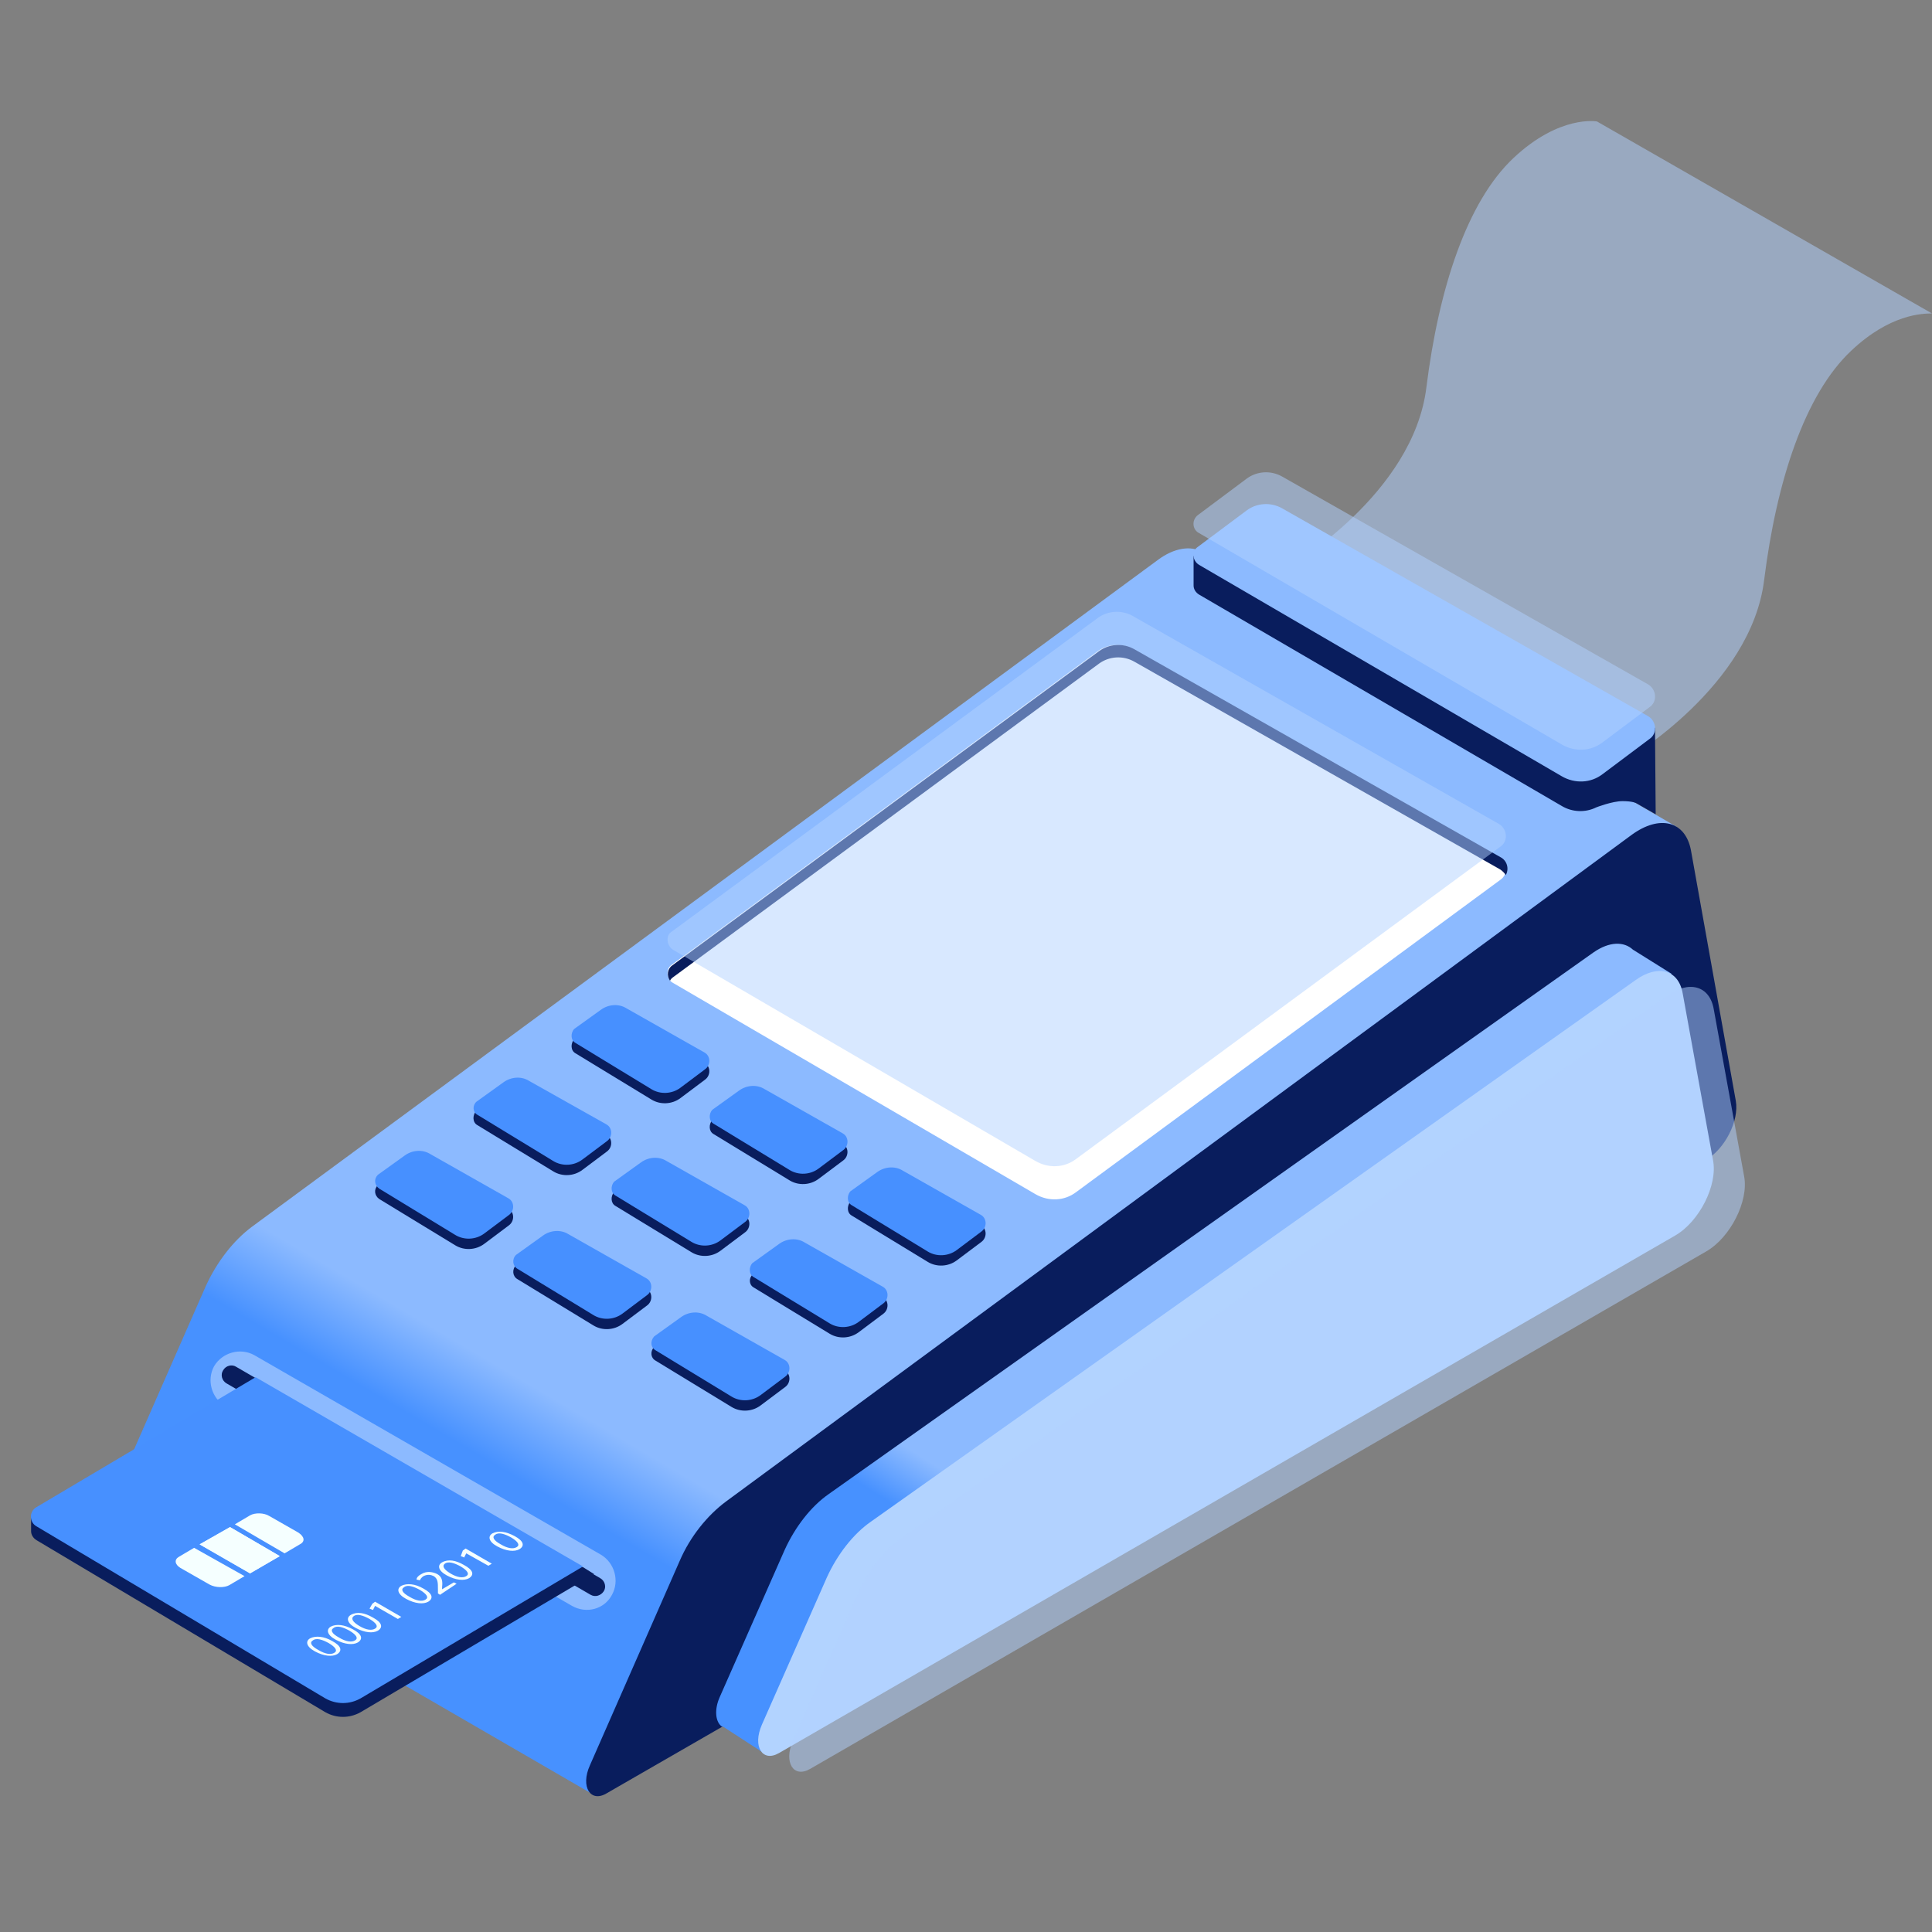
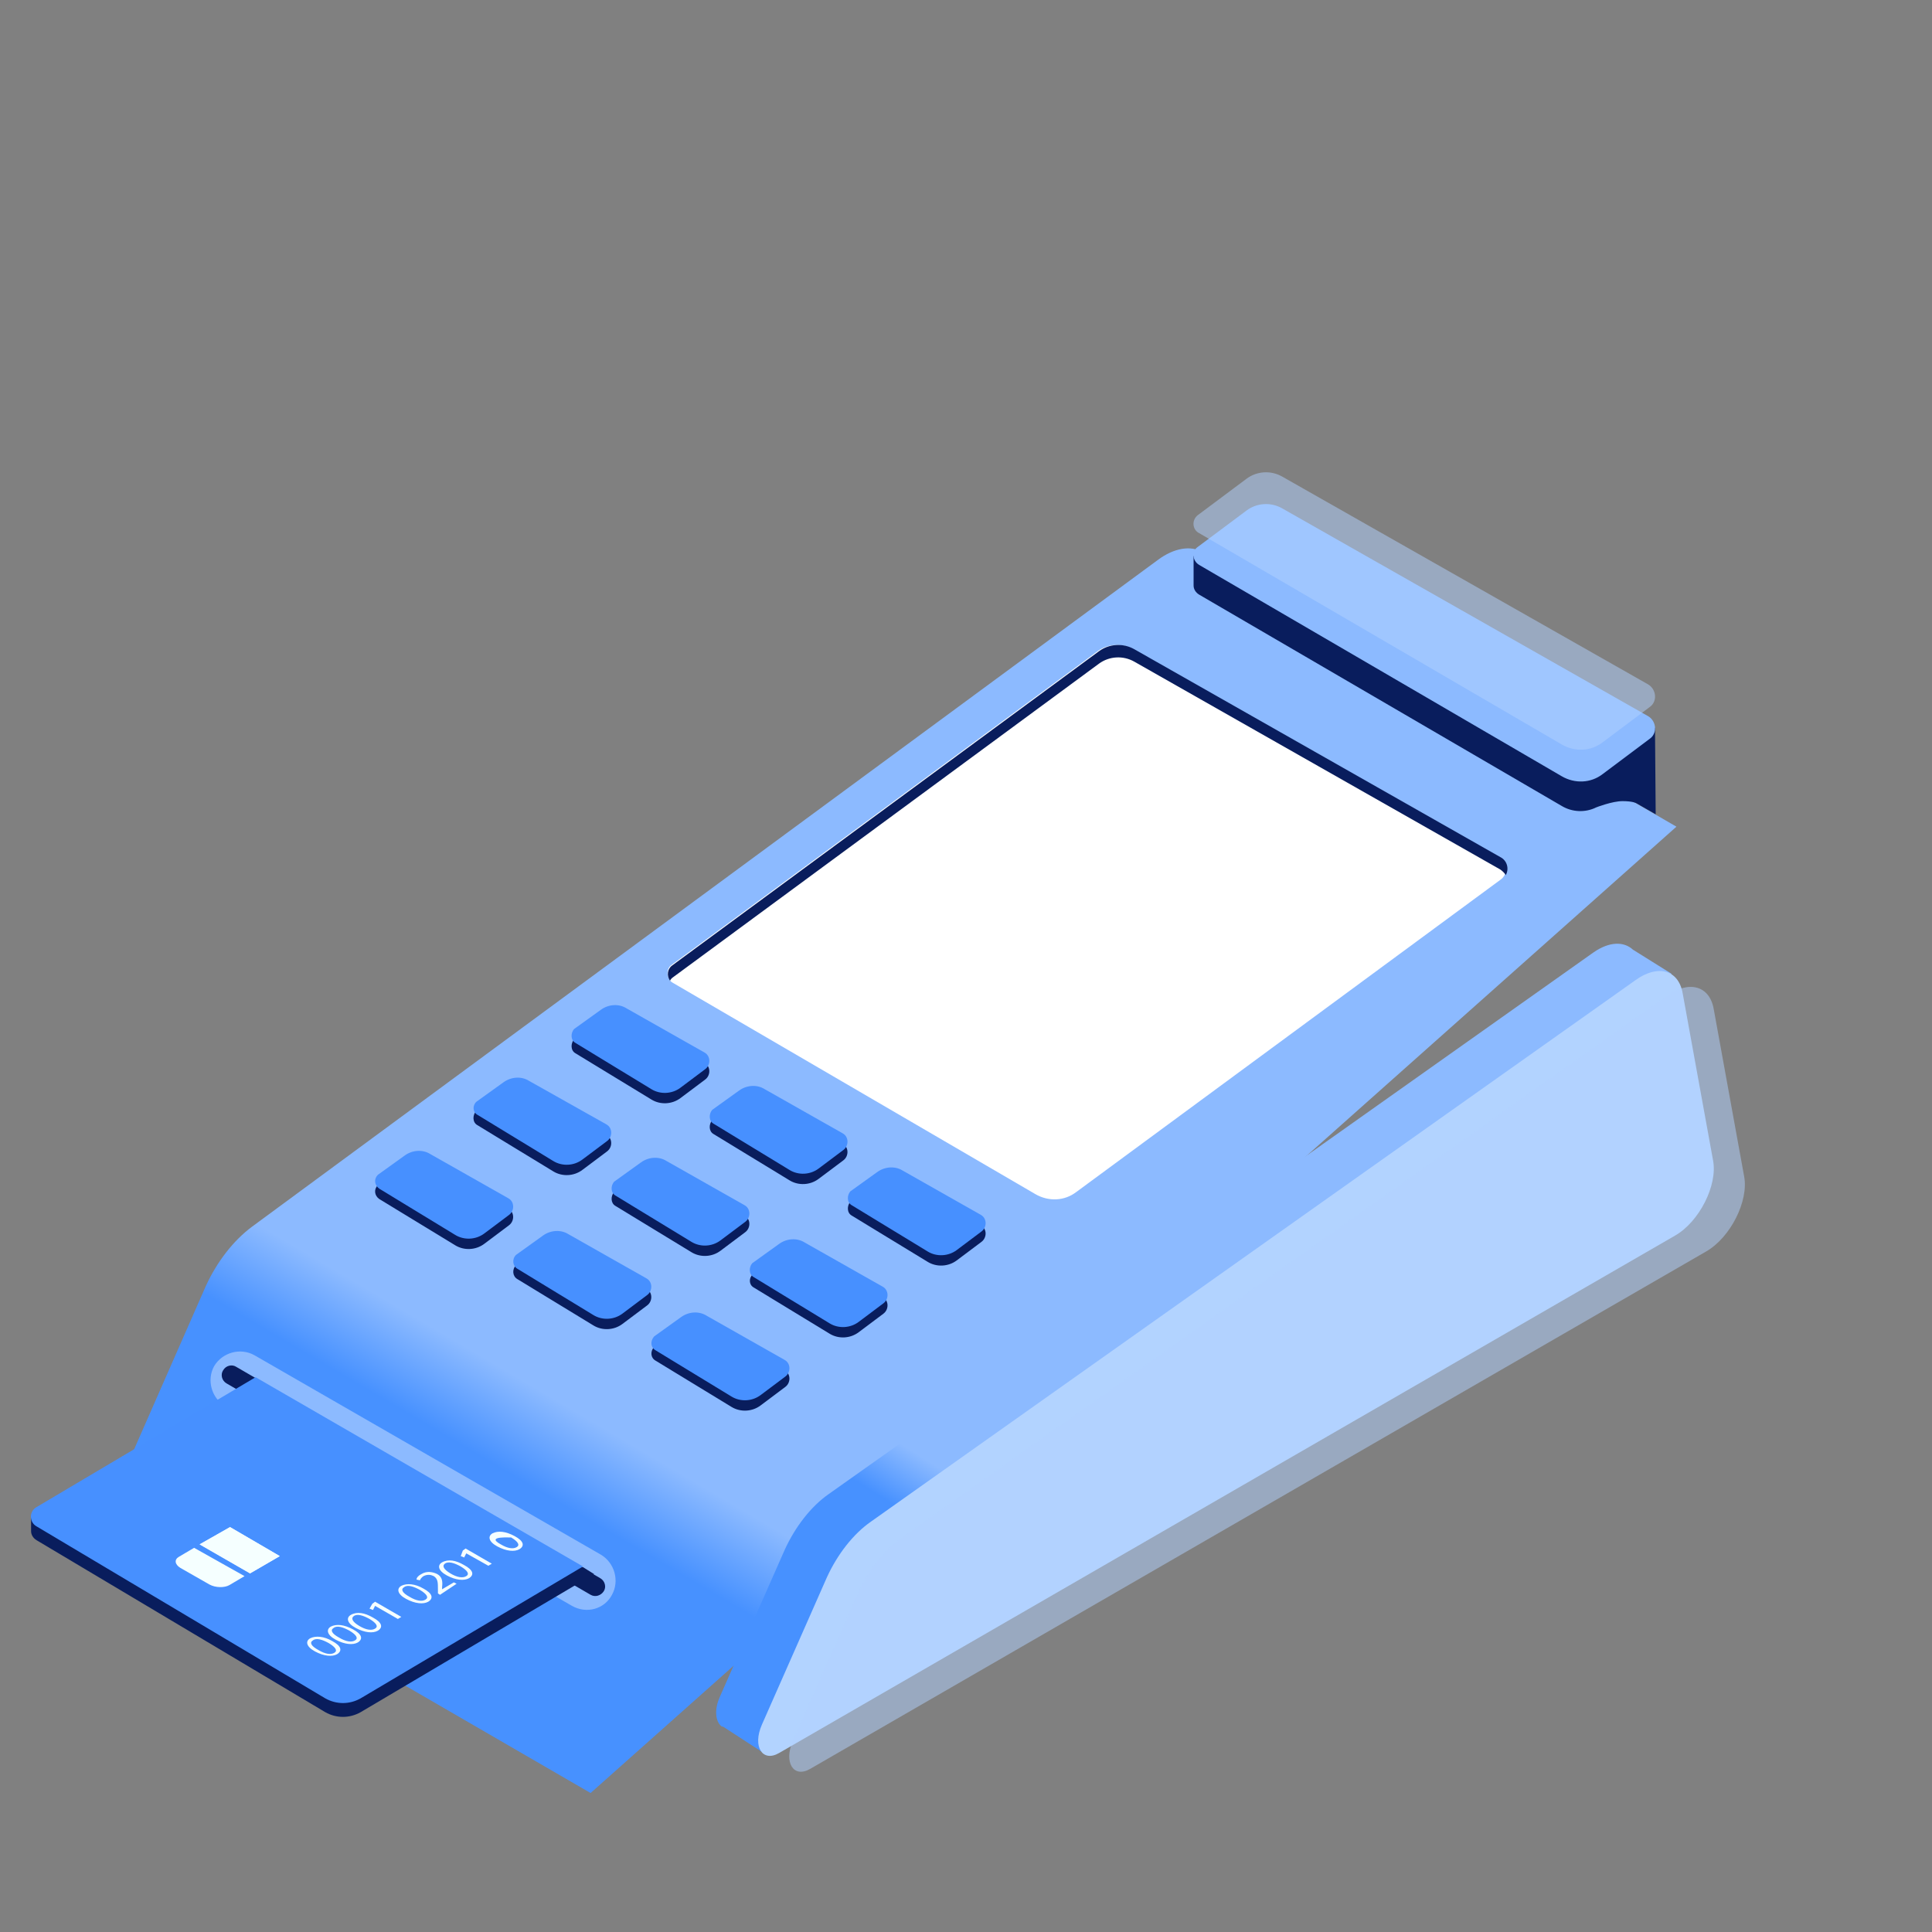
<svg xmlns="http://www.w3.org/2000/svg" width="96" height="96" viewBox="0 0 96 96" fill="none">
  <rect x="0" y="0" width="96" height="96" fill="#808080" stroke="none" />
  <g clip-path="url(#clip0)">
    <path d="M83.301 41.077L59.79 27.451C59.755 27.451 59.721 27.417 59.721 27.417C59.172 27.108 58.348 27.211 57.525 27.829L12.528 60.95C11.601 61.636 10.777 62.7 10.228 63.901L5.766 74.061C5.423 74.816 5.595 75.434 6.007 75.571L29.346 89.094L83.301 41.077Z" fill="url(#paint0_linear)" />
-     <path d="M29.311 87.721L33.773 77.562C34.288 76.361 35.146 75.297 36.073 74.61L81.069 41.489C82.476 40.459 83.746 40.803 84.021 42.244L86.252 54.703C86.424 55.699 85.703 57.106 84.742 57.655L30.169 89.094C29.345 89.609 28.831 88.785 29.311 87.721Z" fill="#091D5D" />
    <path d="M81.824 49.727L83.06 48.388L81.138 47.187C80.692 46.775 79.971 46.775 79.181 47.324L41.187 74.233C40.294 74.851 39.505 75.881 38.99 77.013L35.764 84.324C35.489 84.942 35.558 85.491 35.798 85.731C35.832 85.766 35.867 85.8 35.935 85.8L37.995 87.138L56.666 74.13L81.104 59.989C82.305 59.303 83.232 57.484 82.991 56.248L81.824 49.727Z" fill="url(#paint1_linear)" />
    <path d="M37.858 85.697L41.084 78.386C41.599 77.254 42.389 76.224 43.281 75.606L81.276 48.697C82.374 47.908 83.404 48.183 83.61 49.35L85.12 57.656C85.36 58.891 84.433 60.71 83.232 61.397L38.716 87.104C37.892 87.585 37.377 86.795 37.858 85.697Z" fill="#B2D3FF" />
    <path d="M28.419 79.793L11.189 69.873C10.503 69.462 10.263 68.569 10.64 67.883C11.052 67.196 11.944 66.956 12.631 67.334L29.861 77.253C30.547 77.665 30.787 78.557 30.41 79.243C30.032 79.964 29.14 80.204 28.419 79.793Z" fill="#8CBAFF" />
    <path d="M29.346 79.244L11.258 68.741C11.018 68.604 10.949 68.295 11.087 68.089C11.224 67.849 11.533 67.78 11.739 67.918L29.827 78.42C30.067 78.558 30.136 78.867 29.998 79.072C29.861 79.278 29.586 79.381 29.346 79.244Z" fill="#091D5D" />
    <path d="M33.431 48.834L51.45 59.337C52.102 59.714 52.891 59.68 53.475 59.234L74.549 43.72C74.961 43.445 74.892 42.828 74.48 42.587L56.289 32.256C55.74 31.948 55.054 31.982 54.539 32.359L33.328 47.976C33.087 48.182 33.122 48.662 33.431 48.834Z" fill="white" />
    <path d="M28.591 52.335L32.367 54.634C32.813 54.909 33.396 54.875 33.808 54.566L35.044 53.639C35.318 53.433 35.318 52.987 35.01 52.815L31.131 50.619C30.753 50.378 30.239 50.413 29.861 50.687L28.523 51.648C28.351 51.854 28.351 52.197 28.591 52.335Z" fill="#091D5D" />
    <path d="M28.591 51.82L32.367 54.12C32.813 54.394 33.396 54.36 33.808 54.051L35.044 53.124C35.318 52.919 35.318 52.472 35.01 52.301L31.131 50.104C30.753 49.864 30.239 49.898 29.861 50.173L28.523 51.134C28.351 51.34 28.351 51.683 28.591 51.82Z" fill="#4790FF" />
    <path d="M35.456 56.35L39.231 58.65C39.677 58.925 40.261 58.89 40.672 58.581L41.908 57.655C42.183 57.449 42.183 57.002 41.874 56.831L37.995 54.634C37.618 54.394 37.103 54.428 36.725 54.703L35.387 55.664C35.215 55.87 35.215 56.213 35.456 56.35Z" fill="#091D5D" />
    <path d="M35.456 55.836L39.232 58.135C39.678 58.41 40.262 58.376 40.673 58.067L41.909 57.14C42.184 56.934 42.184 56.488 41.875 56.316L37.996 54.12C37.619 53.879 37.104 53.914 36.726 54.188L35.388 55.149C35.216 55.355 35.216 55.699 35.456 55.836Z" fill="#4790FF" />
    <path d="M42.32 60.4L46.095 62.7C46.541 62.974 47.125 62.94 47.537 62.631L48.772 61.705C49.047 61.498 49.047 61.052 48.738 60.881L44.86 58.684C44.482 58.444 43.967 58.478 43.59 58.753L42.251 59.714C42.08 59.92 42.08 60.263 42.32 60.4Z" fill="#091D5D" />
    <path d="M42.32 59.886L46.095 62.185C46.541 62.46 47.125 62.425 47.537 62.117L48.772 61.19C49.047 60.984 49.047 60.538 48.738 60.366L44.86 58.169C44.482 57.929 43.967 57.964 43.59 58.238L42.251 59.199C42.08 59.405 42.08 59.748 42.32 59.886Z" fill="#4790FF" />
    <path d="M23.716 55.905L27.492 58.205C27.938 58.479 28.521 58.445 28.933 58.136L30.169 57.209C30.443 57.003 30.443 56.557 30.134 56.386L26.256 54.189C25.878 53.949 25.364 53.983 24.986 54.258L23.648 55.219C23.476 55.425 23.476 55.768 23.716 55.905Z" fill="#091D5D" />
    <path d="M23.716 55.39L27.491 57.69C27.938 57.965 28.521 57.93 28.933 57.621L30.169 56.695C30.443 56.489 30.443 56.042 30.134 55.871L26.29 53.709C25.913 53.468 25.398 53.503 25.02 53.777L23.682 54.738C23.476 54.91 23.476 55.253 23.716 55.39Z" fill="#4790FF" />
    <path d="M30.581 59.921L34.356 62.22C34.802 62.495 35.386 62.461 35.797 62.152L37.033 61.225C37.308 61.019 37.308 60.573 36.999 60.401L33.12 58.205C32.743 57.964 32.228 57.999 31.85 58.273L30.512 59.234C30.34 59.44 30.34 59.783 30.581 59.921Z" fill="#091D5D" />
    <path d="M30.581 59.406L34.356 61.706C34.802 61.98 35.386 61.946 35.797 61.637L37.033 60.71C37.308 60.504 37.308 60.058 36.999 59.887L33.12 57.69C32.743 57.45 32.228 57.484 31.85 57.759L30.512 58.72C30.34 58.926 30.34 59.269 30.581 59.406Z" fill="#4790FF" />
    <path d="M37.446 63.971L41.221 66.27C41.667 66.545 42.251 66.51 42.663 66.201L43.898 65.275C44.173 65.069 44.173 64.623 43.864 64.451L39.985 62.254C39.608 62.014 39.093 62.048 38.715 62.323L37.411 63.318C37.205 63.49 37.205 63.833 37.446 63.971Z" fill="#091D5D" />
    <path d="M37.446 63.456L41.221 65.755C41.667 66.03 42.251 65.996 42.663 65.687L43.898 64.76C44.173 64.554 44.173 64.108 43.864 63.936L39.986 61.74C39.608 61.499 39.093 61.534 38.716 61.808L37.377 62.769C37.206 62.975 37.206 63.319 37.446 63.456Z" fill="#4790FF" />
    <path d="M18.843 59.577L22.618 61.877C23.064 62.151 23.648 62.117 24.059 61.808L25.295 60.881C25.57 60.675 25.57 60.229 25.261 60.057L21.382 57.861C21.005 57.621 20.49 57.655 20.113 57.929L18.774 58.891C18.568 59.096 18.602 59.405 18.843 59.577Z" fill="#091D5D" />
    <path d="M18.843 59.062L22.619 61.362C23.065 61.636 23.649 61.602 24.061 61.293L25.296 60.367C25.571 60.161 25.571 59.715 25.262 59.543L21.383 57.346C21.006 57.106 20.491 57.14 20.113 57.415L18.775 58.376C18.569 58.582 18.603 58.891 18.843 59.062Z" fill="#4790FF" />
    <path d="M25.708 63.558L29.483 65.858C29.929 66.133 30.513 66.098 30.925 65.789L32.16 64.863C32.435 64.657 32.435 64.211 32.126 64.039L28.248 61.842C27.87 61.602 27.355 61.636 26.978 61.911L25.639 62.872C25.433 63.078 25.468 63.421 25.708 63.558Z" fill="#091D5D" />
    <path d="M25.708 63.044L29.483 65.343C29.929 65.618 30.513 65.584 30.925 65.275L32.16 64.348C32.435 64.142 32.435 63.696 32.126 63.524L28.248 61.328C27.87 61.087 27.355 61.122 26.978 61.396L25.639 62.357C25.433 62.563 25.468 62.907 25.708 63.044Z" fill="#4790FF" />
    <path d="M32.572 67.608L36.347 69.908C36.794 70.182 37.377 70.148 37.789 69.839L39.025 68.912C39.299 68.707 39.299 68.26 38.99 68.089L35.112 65.892C34.734 65.652 34.219 65.686 33.842 65.961L32.503 66.922C32.297 67.162 32.332 67.471 32.572 67.608Z" fill="#091D5D" />
    <path d="M32.572 67.094L36.347 69.393C36.794 69.668 37.377 69.633 37.789 69.325L39.025 68.398C39.299 68.192 39.299 67.746 38.99 67.574L35.112 65.377C34.734 65.137 34.219 65.171 33.842 65.446L32.503 66.407C32.297 66.647 32.332 66.956 32.572 67.094Z" fill="#4790FF" />
    <path d="M33.396 48.594L54.607 32.977C55.122 32.6 55.808 32.565 56.357 32.874L74.548 43.205C74.651 43.274 74.754 43.377 74.823 43.48C74.995 43.171 74.891 42.759 74.548 42.587L56.357 32.256C55.808 31.948 55.122 31.982 54.607 32.359L33.396 47.976C33.156 48.148 33.121 48.491 33.293 48.731C33.327 48.662 33.361 48.628 33.396 48.594Z" fill="#091D5D" />
-     <path d="M87.659 28.825C88.277 23.882 89.685 19.592 91.984 17.43C93.906 15.611 95.519 15.576 96 15.576L79.353 6.035C79.353 6.035 77.5 5.691 75.201 7.854C72.901 10.016 71.494 14.306 70.876 19.249C70.224 24.569 64.08 28.138 64.08 28.138L80.864 37.714C80.864 37.714 87.007 34.11 87.659 28.825Z" fill="#B2D3FF" fill-opacity="0.5" />
    <path d="M82.236 36.17L76.916 34.179L63.736 26.697C63.187 26.388 62.501 26.422 61.986 26.8L60.373 28.001L59.309 27.623V29.099C59.309 29.271 59.412 29.443 59.583 29.546L77.602 40.048C78.117 40.357 78.769 40.391 79.319 40.117C79.319 40.117 80.108 39.808 80.623 39.808C81.138 39.808 81.309 39.911 81.309 39.911L82.27 40.46L82.236 36.17Z" fill="#091D5D" />
    <path d="M59.584 28.07L77.603 38.572C78.255 38.95 79.045 38.916 79.628 38.469L81.962 36.719C82.374 36.444 82.305 35.827 81.894 35.586L63.703 25.255C63.154 24.947 62.467 24.981 61.952 25.358L59.516 27.177C59.207 27.383 59.241 27.864 59.584 28.07Z" fill="#8CBAFF" />
-     <path d="M33.431 47.187L51.45 57.689C52.102 58.067 52.891 58.032 53.475 57.586L74.549 42.073C74.961 41.798 74.892 41.18 74.48 40.94L56.289 30.609C55.74 30.3 55.054 30.334 54.539 30.712L33.328 46.328C33.087 46.5 33.122 46.981 33.431 47.187Z" fill="#B2D3FF" fill-opacity="0.5" />
    <path d="M39.402 86.486L42.628 79.175C43.143 78.043 43.932 77.013 44.825 76.395L82.82 49.486C83.918 48.697 84.948 48.972 85.154 50.139L86.664 58.445C86.904 59.68 85.977 61.499 84.776 62.186L40.26 87.893C39.436 88.374 38.921 87.584 39.402 86.486Z" fill="#B2D3FF" fill-opacity="0.5" />
    <path d="M59.584 26.491L77.603 36.993C78.255 37.371 79.045 37.337 79.628 36.89L81.962 35.14C82.374 34.865 82.305 34.248 81.894 34.007L63.703 23.676C63.154 23.367 62.467 23.402 61.952 23.779L59.516 25.598C59.207 25.839 59.241 26.319 59.584 26.491Z" fill="#B2D3FF" fill-opacity="0.5" />
    <path d="M27.527 77.7L12.7 69.085L1.991 75.435L1.545 75.4V76.018C1.545 76.052 1.545 76.052 1.545 76.087C1.545 76.258 1.648 76.43 1.819 76.533L16.166 85.079C16.715 85.388 17.367 85.388 17.917 85.079L29.518 78.215L28.968 77.871L27.527 77.7Z" fill="#091D5D" />
    <path d="M12.7 68.433L1.819 74.885C1.442 75.091 1.442 75.64 1.819 75.846L16.166 84.392C16.715 84.701 17.367 84.701 17.916 84.392L28.968 77.837L12.7 68.433Z" fill="#4790FF" />
    <path d="M13.901 77.322L12.425 78.18L9.92 76.739L11.43 75.881L13.901 77.322Z" fill="#F5FFFF" />
-     <path d="M14.896 76.739L14.141 77.185L11.67 75.743L12.425 75.297C12.665 75.16 13.111 75.16 13.386 75.332L14.828 76.155C15.136 76.361 15.171 76.602 14.896 76.739Z" fill="#F5FFFF" />
    <path d="M12.151 78.317L11.396 78.764C11.155 78.901 10.709 78.901 10.4 78.729L8.959 77.906C8.684 77.734 8.65 77.494 8.89 77.356L9.645 76.91L12.151 78.317Z" fill="#F5FFFF" />
    <path d="M13.901 77.322L12.425 78.18L9.92 76.739L11.43 75.881L13.901 77.322Z" fill="#F5FFFF" />
    <path d="M16.51 81.544C16.956 81.784 17.024 82.024 16.75 82.196C16.51 82.333 16.098 82.299 15.652 82.059C15.206 81.818 15.171 81.544 15.411 81.406C15.686 81.269 16.098 81.303 16.51 81.544ZM15.823 81.99C16.166 82.196 16.441 82.23 16.613 82.127C16.784 82.024 16.681 81.853 16.338 81.647C16.029 81.475 15.72 81.372 15.549 81.509C15.377 81.612 15.446 81.784 15.823 81.99Z" fill="#F5FFFF" />
    <path d="M17.539 80.961C17.985 81.201 18.054 81.441 17.779 81.613C17.539 81.75 17.127 81.716 16.681 81.476C16.235 81.235 16.2 80.961 16.441 80.823C16.715 80.686 17.093 80.721 17.539 80.961ZM16.853 81.373C17.196 81.579 17.47 81.613 17.642 81.51C17.814 81.407 17.711 81.235 17.367 81.029C17.058 80.858 16.75 80.755 16.578 80.892C16.406 80.995 16.475 81.167 16.853 81.373Z" fill="#F5FFFF" />
    <path d="M18.534 80.377C18.98 80.617 19.049 80.858 18.774 81.029C18.534 81.167 18.122 81.132 17.676 80.892C17.23 80.652 17.196 80.377 17.436 80.24C17.745 80.068 18.122 80.137 18.534 80.377ZM17.848 80.789C18.191 80.995 18.465 81.029 18.637 80.926C18.809 80.823 18.706 80.652 18.363 80.446C18.054 80.274 17.745 80.171 17.573 80.308C17.436 80.412 17.505 80.583 17.848 80.789Z" fill="#F5FFFF" />
    <path d="M18.637 79.794L18.534 80L18.362 79.931L18.5 79.691L18.637 79.588L19.941 80.343L19.77 80.446L18.637 79.794Z" fill="#F5FFFF" />
    <path d="M21.04 78.935C21.486 79.176 21.555 79.416 21.28 79.588C21.04 79.725 20.628 79.691 20.182 79.45C19.736 79.21 19.701 78.935 19.942 78.798C20.216 78.661 20.628 78.695 21.04 78.935ZM20.354 79.347C20.697 79.553 20.971 79.588 21.143 79.484C21.315 79.382 21.212 79.21 20.868 79.004C20.559 78.832 20.251 78.729 20.079 78.867C19.907 78.97 19.976 79.141 20.354 79.347Z" fill="#F5FFFF" />
    <path d="M21.864 79.245L21.761 79.176V79.004C21.761 78.627 21.761 78.455 21.555 78.318C21.418 78.249 21.246 78.215 21.041 78.318C20.938 78.386 20.869 78.49 20.869 78.524L20.697 78.49C20.697 78.386 20.8 78.284 20.938 78.215C21.212 78.043 21.521 78.112 21.727 78.215C21.967 78.352 22.002 78.558 21.967 78.867V78.97L22.551 78.627L22.688 78.695L21.864 79.245Z" fill="#F5FFFF" />
    <path d="M23.064 77.769C23.511 78.009 23.579 78.249 23.305 78.421C23.064 78.558 22.652 78.524 22.206 78.284C21.76 78.043 21.726 77.769 21.966 77.632C22.275 77.46 22.652 77.528 23.064 77.769ZM22.378 78.181C22.721 78.387 22.996 78.421 23.167 78.318C23.339 78.215 23.236 78.043 22.893 77.837C22.584 77.666 22.275 77.563 22.103 77.7C21.966 77.803 22.035 77.975 22.378 78.181Z" fill="#F5FFFF" />
    <path d="M23.168 77.185L23.065 77.391L22.894 77.322L22.997 77.047L23.134 76.944L24.438 77.699L24.266 77.802L23.168 77.185Z" fill="#F5FFFF" />
-     <path d="M25.571 76.327C26.017 76.567 26.086 76.808 25.811 76.979C25.571 77.116 25.159 77.082 24.713 76.842C24.267 76.602 24.233 76.327 24.473 76.19C24.747 76.052 25.125 76.087 25.571 76.327ZM24.885 76.739C25.228 76.945 25.503 76.979 25.674 76.876C25.846 76.773 25.743 76.602 25.4 76.396C25.091 76.224 24.782 76.121 24.61 76.258C24.439 76.361 24.507 76.533 24.885 76.739Z" fill="#F5FFFF" />
+     <path d="M25.571 76.327C26.017 76.567 26.086 76.808 25.811 76.979C25.571 77.116 25.159 77.082 24.713 76.842C24.267 76.602 24.233 76.327 24.473 76.19C24.747 76.052 25.125 76.087 25.571 76.327ZM24.885 76.739C25.228 76.945 25.503 76.979 25.674 76.876C25.846 76.773 25.743 76.602 25.4 76.396C24.439 76.361 24.507 76.533 24.885 76.739Z" fill="#F5FFFF" />
  </g>
  <defs>
    <linearGradient id="paint0_linear" x1="32.155" y1="77.248" x2="34.35" y2="73.52" gradientUnits="userSpaceOnUse">
      <stop stop-color="#4791FF" />
      <stop offset="1" stop-color="#8CBAFF" />
    </linearGradient>
    <linearGradient id="paint1_linear" x1="51.817" y1="79.43" x2="53.288" y2="77.086" gradientUnits="userSpaceOnUse">
      <stop stop-color="#4791FF" />
      <stop offset="1" stop-color="#8CBAFF" />
    </linearGradient>
    <clipPath id="clip0">
      <rect width="96" height="96" fill="white" />
    </clipPath>
  </defs>
</svg>